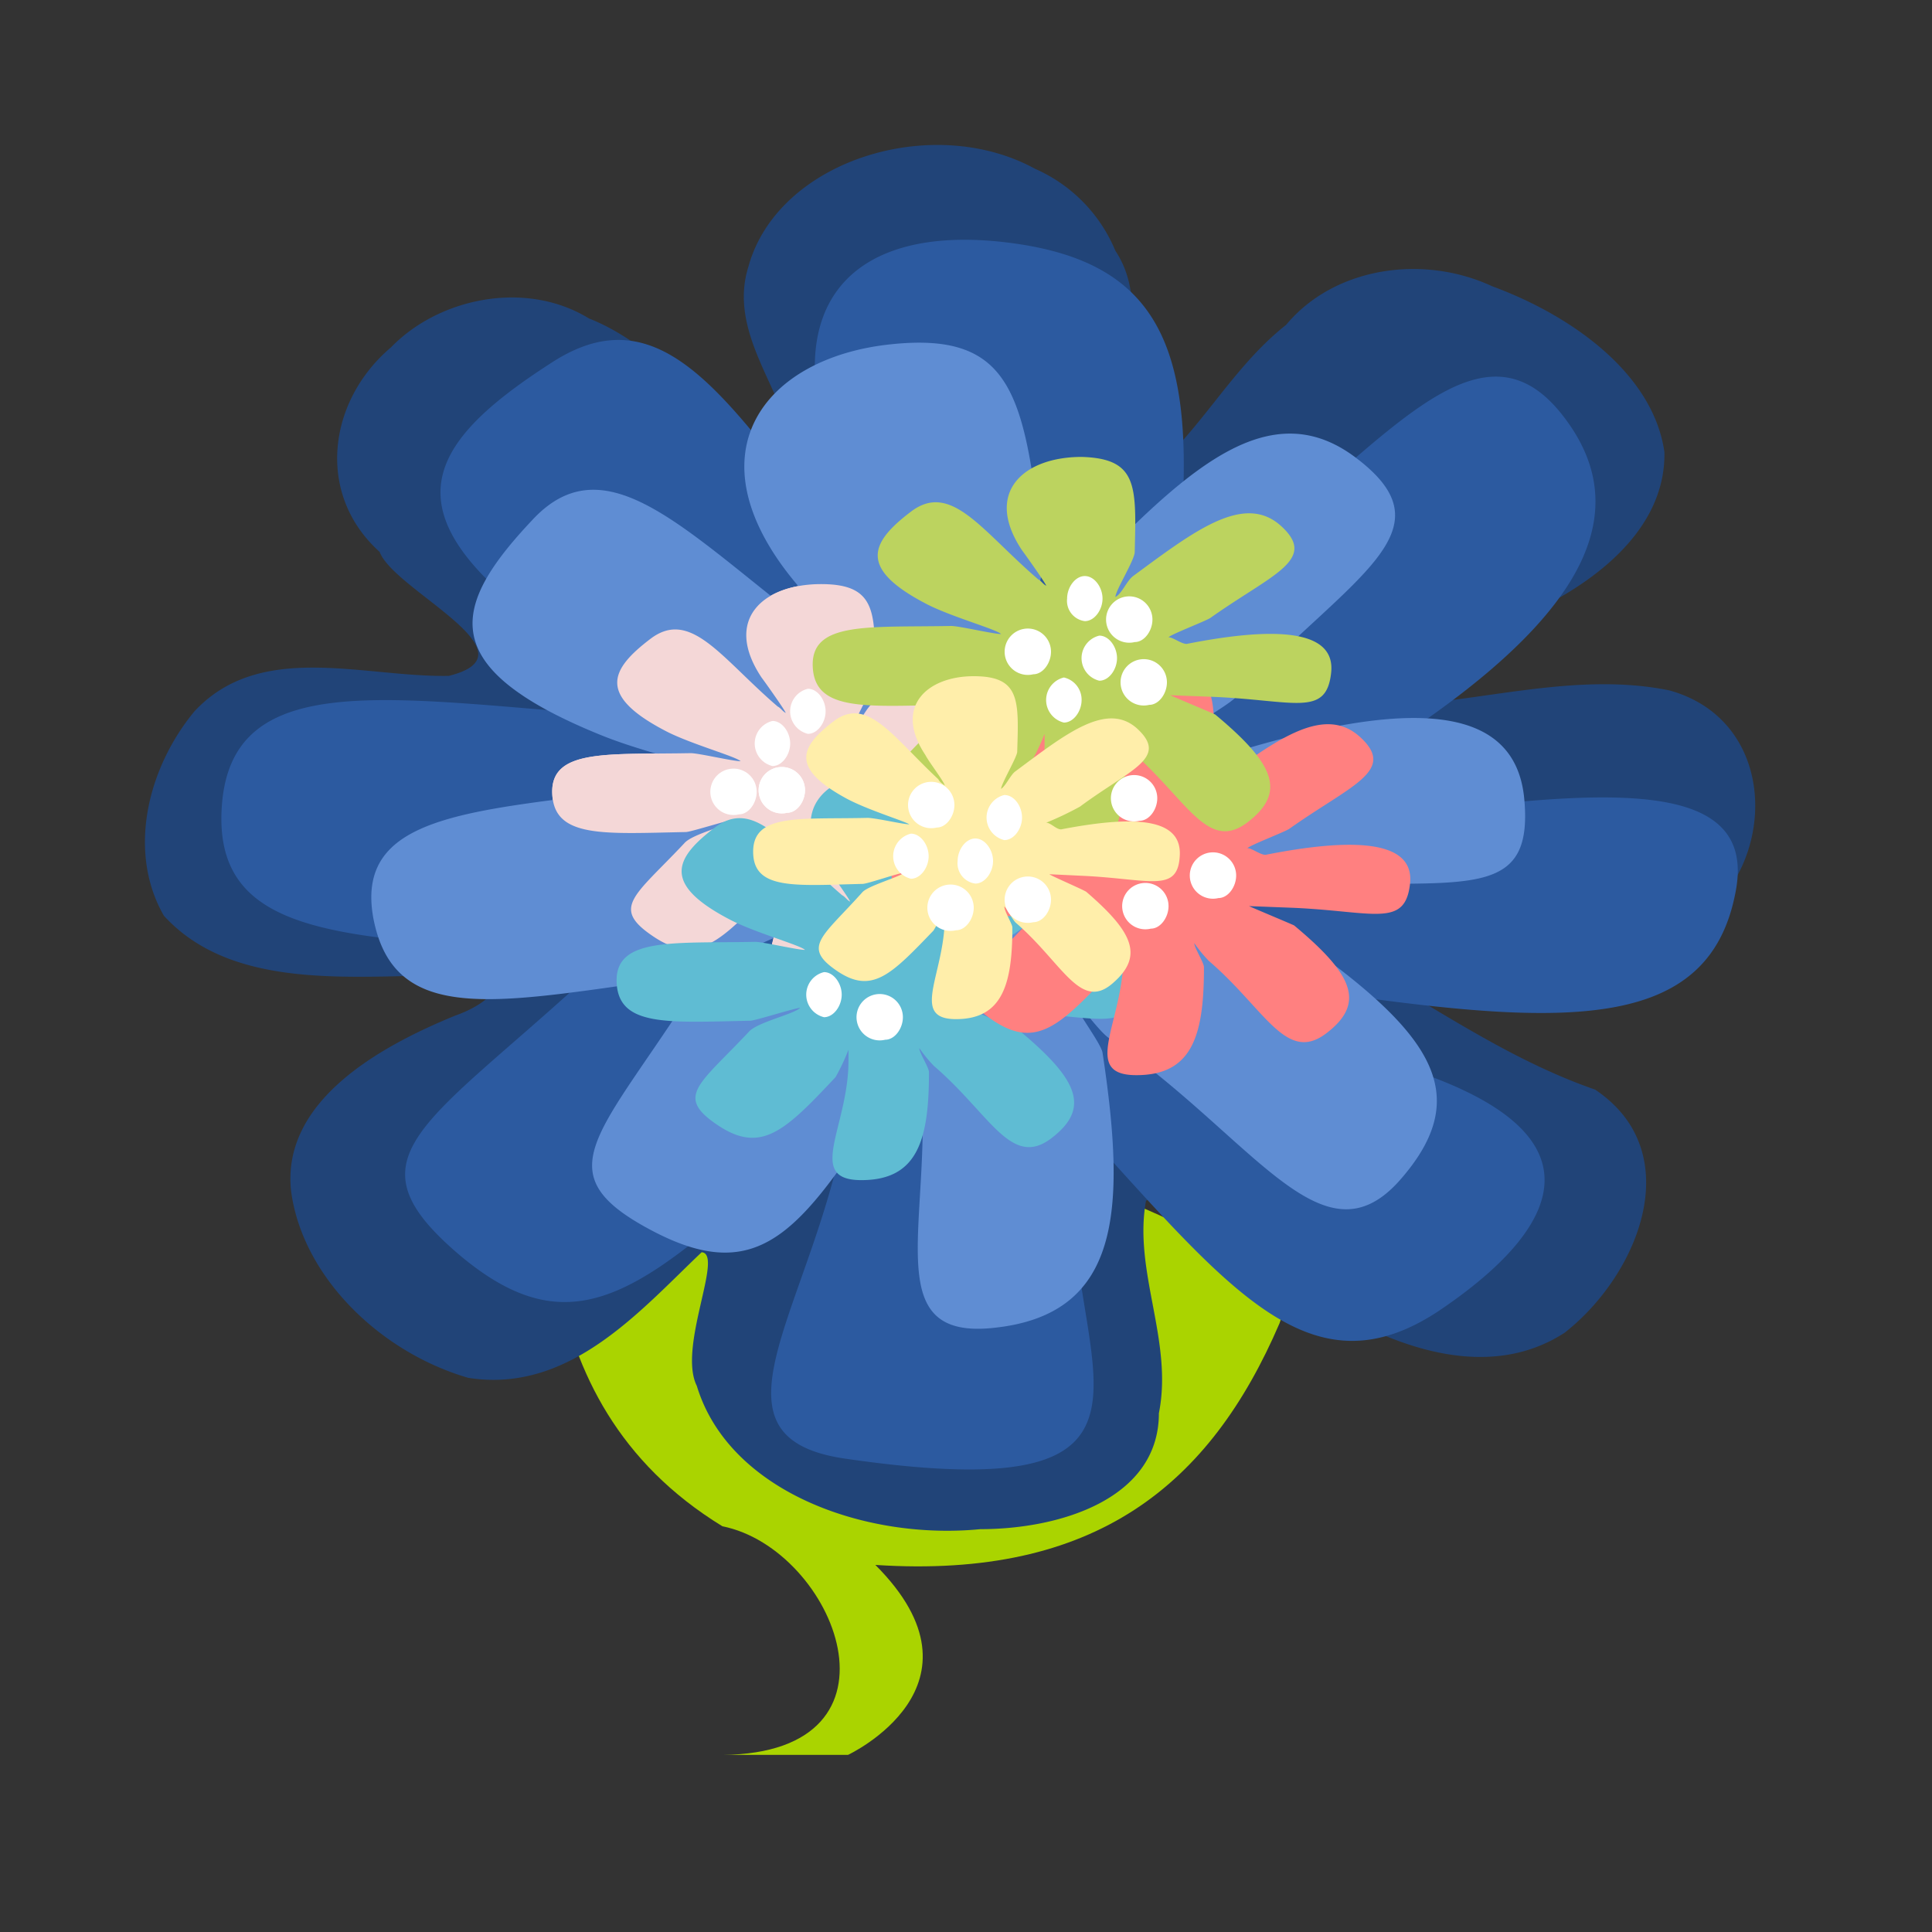
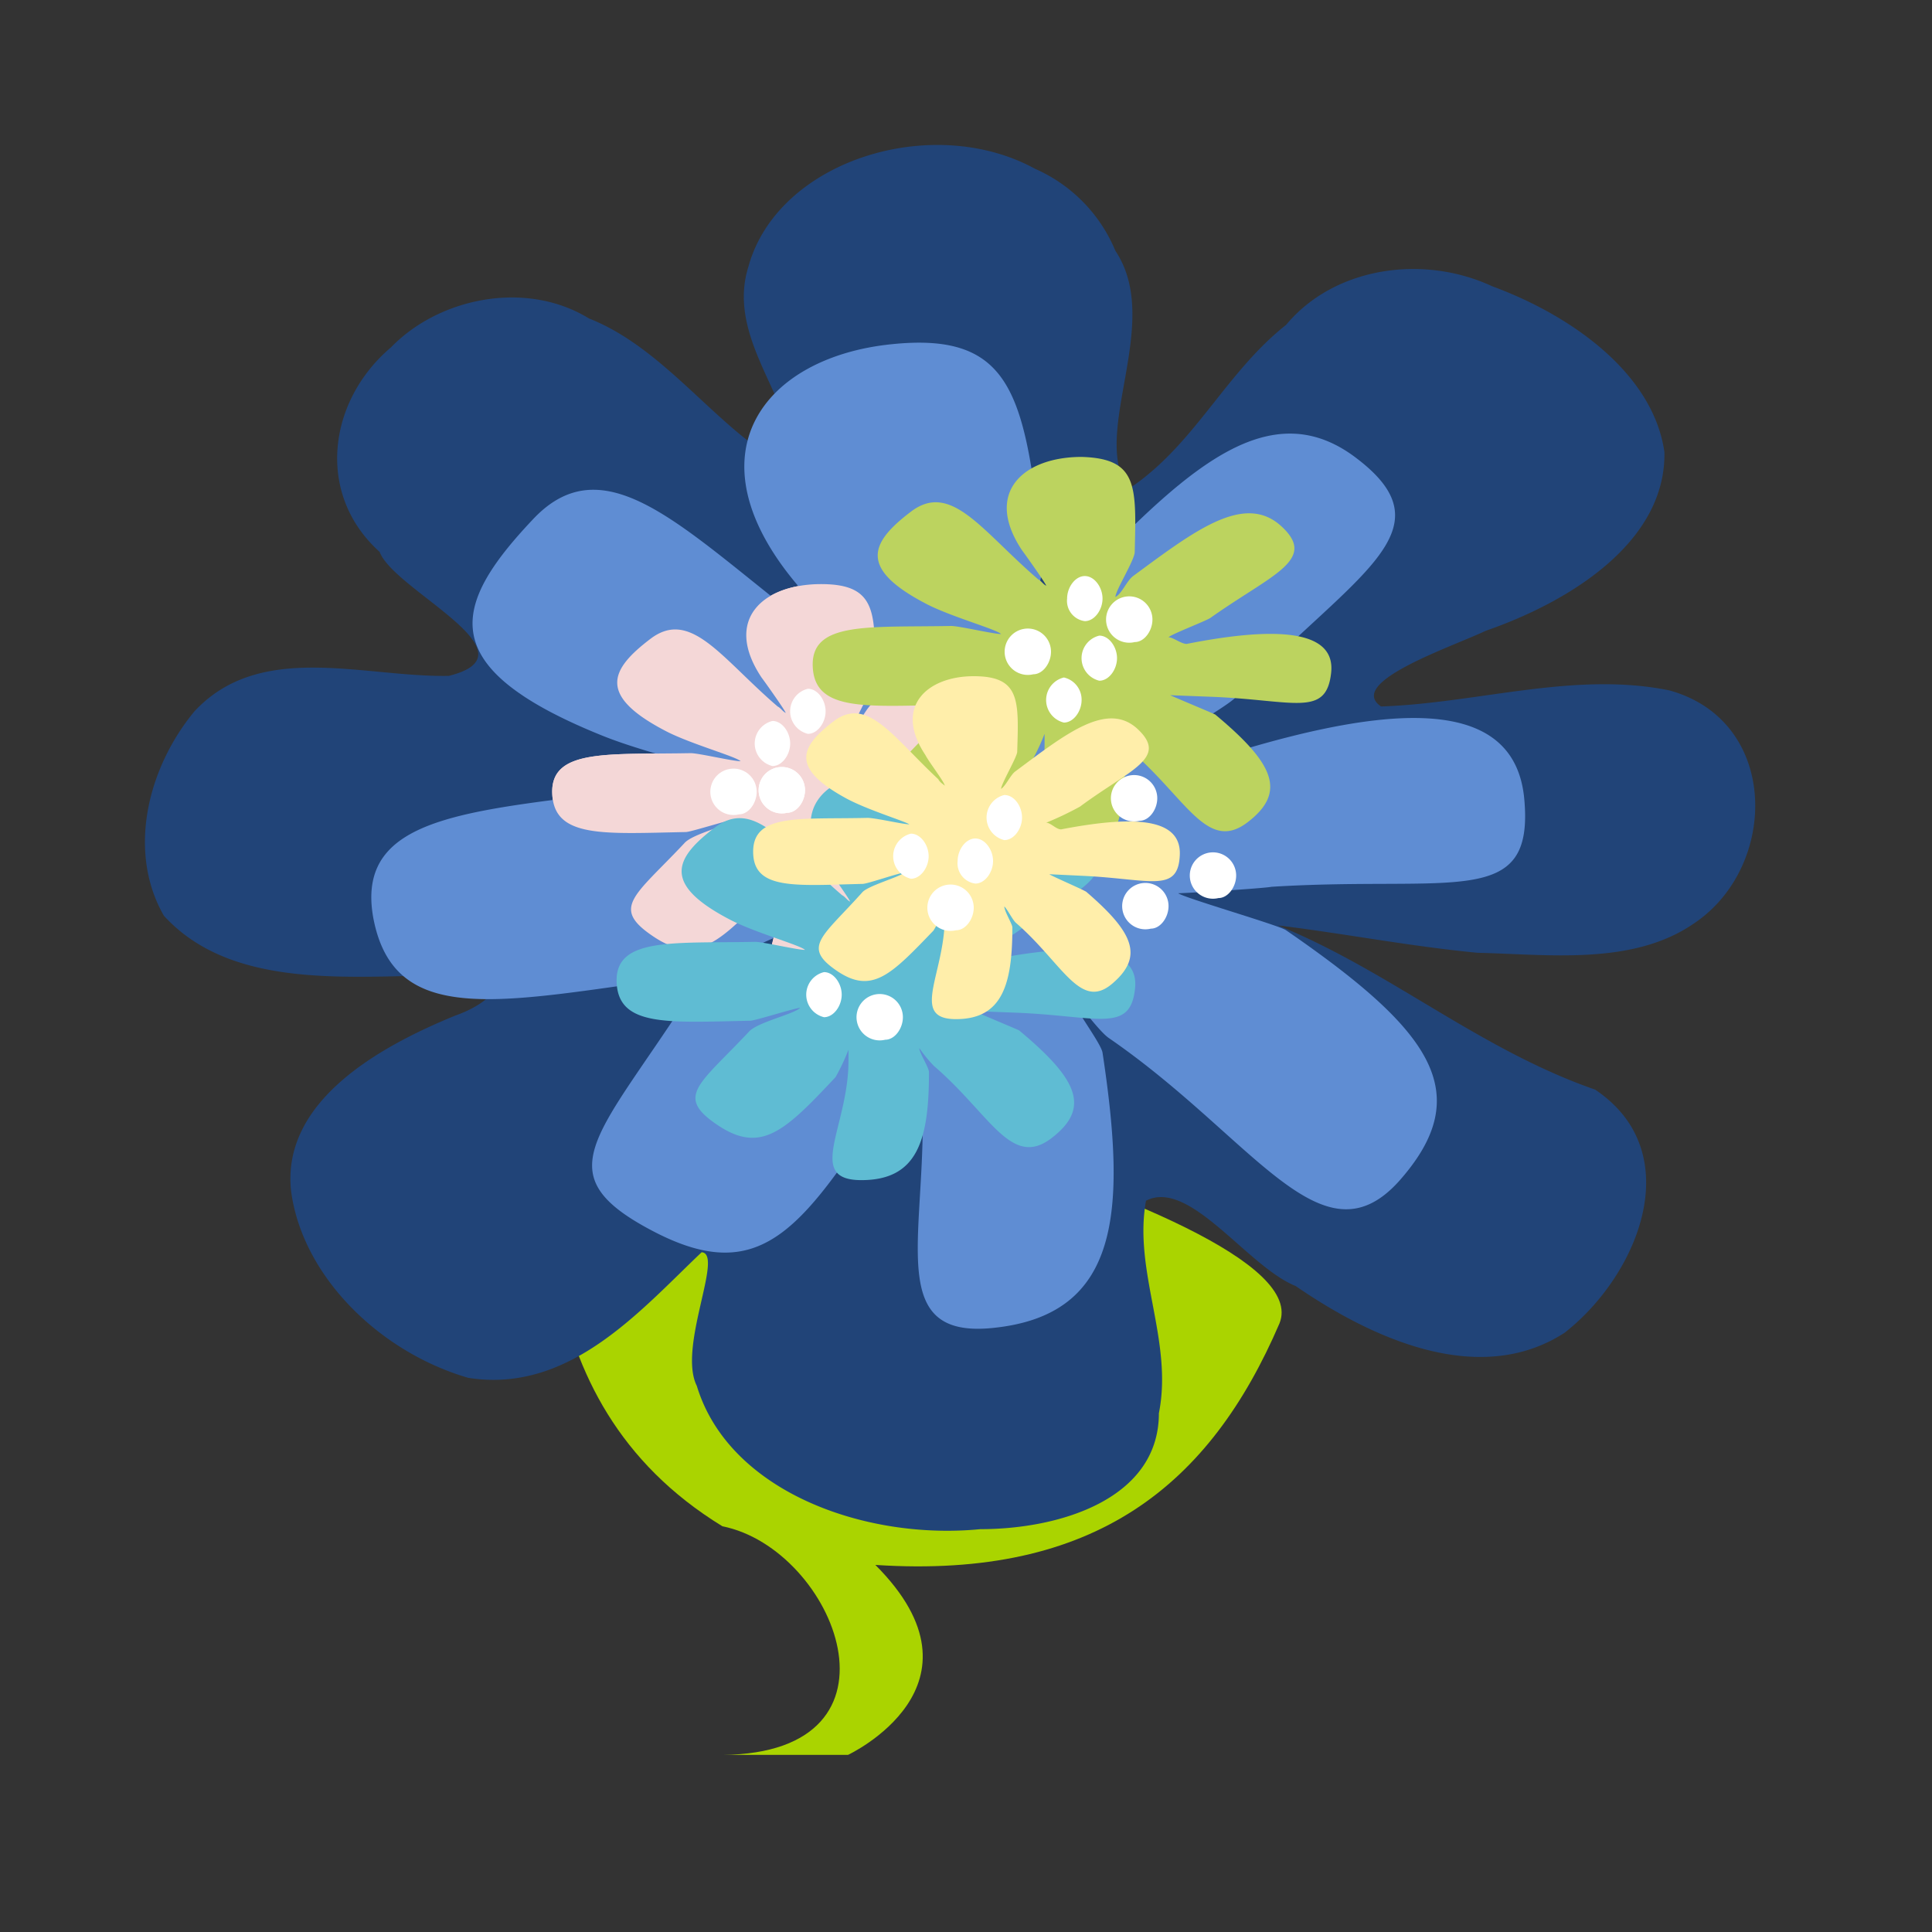
<svg xmlns="http://www.w3.org/2000/svg" id="Layer_1" data-name="Layer 1" width="120" height="120" viewBox="0 0 120 120">
  <rect x="0" y="0" width="120" height="120" fill="#333333" stroke="none" />
  <title>-decoration_flower</title>
  <path d="M34.07,64.1c0,8.2-2.1,22.8,10.8,30.7,7,1.4,12.1,14.1,0,14.2h7.8s9.2-4.3,1.7-11.8c13.7.9,20.8-5,25.1-15C82.47,74.8,34.07,64.1,34.07,64.1Z" fill="#aad400" />
  <path d="M69.28,15.58c3,4.5-1.6,11.3.8,14.8,4.1-2.7,6-7.2,9.8-10.2,3-3.6,8.5-4.4,12.8-2.4,4.9,1.8,10,5.4,10.7,10.3.1,5.6-5.9,9.3-11.1,11.1-2.1,1-8.7,3.2-6.5,4.7,6-.2,12-2.2,17.9-1,6.9,1.9,6.8,11,1.5,14.5-3.8,2.6-9,1.9-13.4,1.8-4.2-.4-8.3-1.2-12.4-1.7,6.9,2.8,12.5,7.7,19.7,10.2,5.8,3.9,2.7,11.5-1.9,15.1-5.4,3.5-12.2.2-16.7-2.9-3-1.2-6.6-6.7-9.3-5.3-.8,4.4,1.7,8.7.8,13.2,0,5.3-6.1,7.2-11.1,7.2-7.1.7-15.6-2.3-17.6-8.9-1.2-2.4,1.7-8.2.3-8.3-3.8,3.6-8.2,8.8-14.5,7.8-5.5-1.6-10.3-6.3-11-11.6-.6-5.5,5.3-8.9,10.2-10.9,3.1-1.1,3.7-3.2-.3-2.5-6,0-13.5,1-17.8-3.7-2.3-4-1-9.2,1.9-12.7,4.1-4.4,10.5-2.1,15.8-2.2,5.6-1.4-3.4-5.3-4.3-7.7-4-3.6-3.2-9.4.7-12.7,3-3.1,8.4-4.2,12.3-1.8,5.1,2,8.5,7.7,12.9,9.4-.1-4.3-4.4-8.1-3-12.6,1.8-6.6,11.4-9.6,17.8-6.1a9.57,9.57,0,0,1,5,5.1Z" fill="#214478" />
-   <path d="M62,15c-10.1-1-14.5,5-9,16.6.7,1.4,3.4,6.6,3.3,7.1a17.41,17.41,0,0,0-1.2-1.4c-8.7-10-12.9-19.9-20.8-14.8-8.1,5.2-10.6,9.6.7,17.3,4,2.8,11.8,6.1,12.7,6.9-1.3-.1-7.2-2.1-8.7-2.2-14.3-1-24.4-3.2-25.2,5.3-.8,8.8,8.1,8.4,22.5,9.4,1,.1,8.2-1.7,9.1-1.7-1.4,1-7.8,2.1-9.4,3.6-9.9,9-14.5,10.9-7.4,16.9,7.3,6.1,11.7,1.9,21.6-7.1,1.1-1,2-3.9,2.9-4.8-.1.6-.2,1.3-.3,2-1.6,12.4-10,21.1-.3,22.5,23.4,3.4,12.8-6.6,14.3-19,.1-.8-1.2-3.9-1.1-4.6.5.6,1.4,2.9,2,3.6,8.9,9.8,13.9,16,21.7,10.8,8-5.4,11.3-12-5.8-16.1a69.48,69.48,0,0,1-7.4-4.5c.6.1,6.6.9,7.3,1,14.2,2,22.7,2.1,24.3-6.4,1.7-8.7-12.7-5.6-27.3-4-1,.1-2.3-1.5-3.2-1.6.7-.4,7-2.3,7.8-2.8,11.6-7.3,17.5-14.4,11.8-21.4-5.9-7.2-12.8,4.9-24.5,12.2-1.2.7-2.5,3.1-3.5,3.8.2-1.1,4.2-6.7,4.4-8C74.38,21.18,71.78,16,62,15Zm-1.1,38.1Z" fill="#2c5aa0" />
  <path d="M51,36.28c-3.6,0-6.1,2.2-3.7,5.8.3.4,1.5,2.1,1.5,2.2-.2-.1-.3-.3-.5-.4-3.5-3-5.4-6.1-7.9-4.2s-3.3,3.5.9,5.7c1.5.8,4.4,1.6,4.7,1.9-.5,0-2.6-.5-3.1-.5-5.1.1-8.7-.3-8.6,2.5s3.2,2.5,8.3,2.4c.3,0,2.8-.8,3.1-.8-.4.4-2.7.9-3.2,1.5-3.1,3.3-4.6,4-1.9,5.8s4.2.3,7.3-3a13,13,0,0,0,.8-1.7v.7c0,4.1-2.7,7.4.8,7.4s4.2-2.5,4.2-6.7c0-.3-.6-1.2-.6-1.5a8.71,8.71,0,0,0,.9,1.1c3.5,3,4.8,6.4,7.3,4.5s1.6-3.7-2-6.7c-.2-.1-2.6-1.1-2.8-1.2l2.6.1c5.1.2,7.1,1.3,7.4-1.5s-3.8-2.8-8.9-1.8c-.3.1-.9-.4-1.2-.4.2-.2,2.3-1,2.6-1.2,3.8-2.7,6.7-3.6,4.4-5.7s-5.4.3-9.2,3.1c-.4.3-.7,1.1-1.1,1.3,0-.4,1.2-2.3,1.2-2.8.1-4.1.2-5.9-3.3-5.9ZM51,49Z" fill="#f4d7d7" />
  <path d="M55.38,21.38c-7.9.8-12.7,6.8-5.9,14.9.8,1,4,4.6,4.1,5a14.63,14.63,0,0,0-1.3-.9C43.38,34,38,27,33.08,32.28c-5.1,5.4-6.1,9.2,4.3,13.4,3.7,1.5,10.4,2.8,11.2,3.4-1,.1-6-.5-7.2-.3-11.2,1.6-19.4,1.4-18.2,8.2,1.3,7,8.1,5.2,19.3,3.7.8-.1,5.9-2.7,6.6-2.8-.8,1-5.5,2.9-6.5,4.3-5.6,8.6-8.7,10.8-2,14.3,6.9,3.6,9.4-.4,15-9,.6-1,.7-3.4,1.2-4.2.1.5.1,1,.2,1.6,1.5,9.9-3,18.4,4.7,17.6,7.9-.8,8.3-7.2,6.8-17.1-.1-.6-1.8-2.8-1.9-3.4.5.4,1.7,2.1,2.3,2.5,9,6.2,13.2,14.2,18,8.9,4.9-5.5,2-9.4-7-15.6-.4-.3-6.3-2-6.7-2.3.5,0,5.3-.3,5.8-.4,11.3-.7,16.3,1.4,15.7-5.4-.6-7-9.5-5.8-20.4-2.2-.7.2-2.1-.8-2.8-.7.5-.5,4.8-2.9,5.3-3.5,7.3-7.6,13.4-10.3,7.5-14.8-6.1-4.7-11.9,2.1-19.3,9.7-.8.8-1.2,2.8-1.8,3.5-.1-.9,1.8-5.9,1.6-7-1.1-9.9-1.7-14.1-9.4-13.3Zm4.9,30.4Z" fill="#5f8dd3" />
  <path d="M51,36.28c-3.6,0-6.1,2.2-3.7,5.8.3.4,1.5,2.1,1.5,2.2-.2-.1-.3-.3-.5-.4-3.5-3-5.4-6.1-7.9-4.2s-3.3,3.5.9,5.7c1.5.8,4.4,1.6,4.7,1.9-.5,0-2.6-.5-3.1-.5-5.1.1-8.7-.3-8.6,2.5s3.2,2.5,8.3,2.4c.3,0,2.8-.8,3.1-.8-.4.4-2.7.9-3.2,1.5-3.1,3.3-4.6,4-1.9,5.8s4.2.3,7.3-3a13,13,0,0,0,.8-1.7v.7c0,4.1-2.7,7.4.8,7.4s4.2-2.5,4.2-6.7c0-.3-.6-1.2-.6-1.5a8.71,8.71,0,0,0,.9,1.1c3.5,3,4.8,6.4,7.3,4.5s1.6-3.7-2-6.7c-.2-.1-2.6-1.1-2.8-1.2l2.6.1c5.1.2,7.1,1.3,7.4-1.5s-3.8-2.8-8.9-1.8c-.3.1-.9-.4-1.2-.4.2-.2,2.3-1,2.6-1.2,3.8-2.7,6.7-3.6,4.4-5.7s-5.4.3-9.2,3.1c-.4.3-.7,1.1-1.1,1.3,0-.4,1.2-2.3,1.2-2.8.1-4.1.2-5.9-3.3-5.9ZM51,49Z" fill="#f4d7d7" />
  <path d="M55,48c-3.6,0-6.1,2.2-3.7,5.8.3.4,1.5,2.1,1.5,2.2-.2-.1-.3-.3-.5-.4-3.5-3-5.4-6.1-7.9-4.2s-3.3,3.5.9,5.7c1.5.8,4.4,1.6,4.7,1.9-.5,0-2.6-.5-3.1-.5-5.1.1-8.7-.3-8.6,2.5s3.2,2.5,8.3,2.4c.3,0,2.8-.8,3.1-.8-.4.4-2.7.9-3.2,1.5-3.1,3.3-4.6,4-1.9,5.8s4.2.3,7.3-3a13,13,0,0,0,.8-1.7v.7c0,4.1-2.7,7.4.8,7.4s4.2-2.5,4.2-6.7c0-.3-.6-1.2-.6-1.5a8.71,8.71,0,0,0,.9,1.1c3.5,3,4.8,6.4,7.3,4.5s1.6-3.7-2-6.7c-.2-.1-2.6-1.1-2.8-1.2l2.6.1c5.1.2,7.1,1.3,7.4-1.5s-3.8-2.8-8.9-1.8c-.3.1-.9-.4-1.2-.4.2-.2,2.3-1,2.6-1.2,3.8-2.7,6.7-3.6,4.4-5.7s-5.4.3-9.2,3.1c-.4.3-.7,1.1-1.1,1.3,0-.4,1.2-2.3,1.2-2.8.1-4.2.2-5.9-3.3-5.9Zm0,12.6Z" fill="#5fbcd3" />
-   <path d="M72.08,41.48c-3.6,0-6.1,2.2-3.7,5.8.3.4,1.5,2.1,1.5,2.2-.2-.1-.3-.3-.5-.4-3.5-3-5.4-6.1-7.9-4.2s-3.3,3.5.9,5.7c1.5.8,4.4,1.6,4.7,1.9-.5,0-2.6-.5-3.1-.5-5.1.1-8.7-.3-8.6,2.5s3.2,2.5,8.3,2.4c.3,0,2.8-.8,3.1-.8-.4.4-2.7.9-3.2,1.5-3.1,3.3-4.6,4-1.9,5.8s4.2.3,7.3-3a13,13,0,0,0,.8-1.7v.7c0,4.1-2.7,7.4.8,7.4s4.2-2.5,4.2-6.7c0-.3-.6-1.2-.6-1.5a8.71,8.71,0,0,0,.9,1.1c3.5,3,4.8,6.4,7.3,4.5s1.6-3.7-2-6.7c-.2-.1-2.6-1.1-2.8-1.2l2.6.1c5.1.2,7.1,1.3,7.4-1.5s-3.8-2.8-8.9-1.8c-.3.1-.9-.4-1.2-.4.2-.2,2.3-1,2.6-1.2,3.8-2.7,6.7-3.6,4.4-5.7s-5.4.3-9.2,3.1c-.4.3-.7,1.1-1.1,1.3,0-.4,1.2-2.3,1.2-2.8.1-4.2.2-5.9-3.3-5.9Zm0,12.6Z" fill="#ff8080" />
  <path d="M67.18,28.38c-3.6,0-6.1,2.2-3.7,5.8.3.4,1.5,2.1,1.5,2.2-.2-.1-.3-.3-.5-.4-3.5-3-5.4-6.1-7.9-4.2s-3.3,3.5.9,5.7c1.5.8,4.4,1.6,4.7,1.9-.5,0-2.6-.5-3.1-.5-5.1.1-8.7-.3-8.6,2.5s3.2,2.5,8.3,2.4c.3,0,2.8-.8,3.1-.8-.4.4-2.7.9-3.2,1.5-3.1,3.3-4.6,4-1.9,5.8s4.2.3,7.3-3a13,13,0,0,0,.8-1.7v.7c0,4.1-2.7,7.4.8,7.4s4.2-2.5,4.2-6.7c0-.3-.6-1.2-.6-1.5a8.7,8.7,0,0,0,.9,1.1c3.5,3,4.8,6.4,7.3,4.5s1.6-3.7-2-6.7c-.2-.1-2.6-1.1-2.8-1.2l2.6.1c5.1.2,7.1,1.3,7.4-1.5s-3.8-2.8-8.9-1.8c-.3.1-.9-.4-1.2-.4.2-.2,2.3-1,2.6-1.2,3.8-2.7,6.7-3.6,4.4-5.7s-5.4.3-9.2,3.1c-.4.3-.7,1.1-1.1,1.3,0-.4,1.2-2.3,1.2-2.8.1-4.1.2-5.8-3.3-5.9Zm0,12.7Z" fill="#bcd35f" />
  <path d="M60.48,42c-2.9,0-5,1.9-3,4.9.2.4,1.2,1.7,1.2,1.9-.1-.1-.3-.2-.4-.4-2.8-2.6-4.4-5.2-6.5-3.6s-2.7,2.9.8,4.8c1.3.7,3.6,1.4,3.9,1.6-.4,0-2.1-.4-2.6-.4-4.2.1-7.1-.3-7.1,2.1s2.6,2.1,6.8,2c.3,0,2.3-.7,2.6-.7-.4.3-2.2.8-2.6,1.2-2.5,2.8-3.8,3.4-1.6,4.9s3.4.2,6-2.5a9.14,9.14,0,0,0,.7-1.4V57c0,3.5-2.2,6.3.7,6.3s3.5-2.2,3.5-5.7c0-.2-.5-1-.5-1.3.2.2.5.8.7,1,2.9,2.5,4,5.5,6,3.8s1.3-3.2-1.6-5.7c-.1-.1-2.2-1-2.3-1.1l2.1.1c4.2.2,5.9,1.1,6-1.3s-3.1-2.4-7.3-1.6c-.3.1-.7-.4-1-.4a20,20,0,0,0,2.1-1c3.1-2.3,5.5-3,3.6-4.8s-4.5.3-7.6,2.6c-.3.2-.6.9-.9,1.1,0-.3,1-2,1-2.3.1-3.2.2-4.7-2.7-4.7Zm0,10.7Z" fill="#fea" />
  <path d="M61.68,53.48c0,.7-.5,1.4-1.1,1.4a1.27,1.27,0,0,1-1.1-1.4c0-.7.5-1.4,1.1-1.4S61.68,52.78,61.68,53.48Z" fill="#fff" />
-   <path d="M59.28,50c0,.7-.5,1.4-1.1,1.4a1.44,1.44,0,1,1,1.1-1.4Z" fill="#fff" />
  <path d="M63.48,50.78c0,.7-.5,1.4-1.1,1.4a1.44,1.44,0,0,1,0-2.8C63,49.38,63.48,50.08,63.48,50.78Z" fill="#fff" />
  <path d="M60.48,56.38c0,.7-.5,1.4-1.1,1.4a1.44,1.44,0,1,1,1.1-1.4Z" fill="#fff" />
  <path d="M57.68,53.18c0,.7-.5,1.4-1.1,1.4a1.44,1.44,0,0,1,0-2.8C57.18,51.78,57.68,52.48,57.68,53.18Z" fill="#fff" />
-   <path d="M65.28,55.88c0,.7-.5,1.4-1.1,1.4a1.44,1.44,0,1,1,1.1-1.4Z" fill="#fff" />
  <path d="M76.78,54.38c0,.7-.5,1.4-1.1,1.4a1.44,1.44,0,1,1,1.1-1.4Z" fill="#fff" />
-   <path d="M72.48,42.38c0,.7-.5,1.4-1.1,1.4a1.44,1.44,0,1,1,1.1-1.4Z" fill="#fff" />
  <path d="M68.48,37.18c0,.7-.5,1.4-1.1,1.4a1.27,1.27,0,0,1-1.1-1.4c0-.7.5-1.4,1.1-1.4S68.48,36.48,68.48,37.18Z" fill="#fff" />
  <path d="M69.38,40.88c0,.7-.5,1.4-1.1,1.4a1.44,1.44,0,0,1,0-2.8C68.88,39.48,69.38,40.18,69.38,40.88Z" fill="#fff" />
  <path d="M65.28,40.48c0,.7-.5,1.4-1.1,1.4a1.44,1.44,0,1,1,1.1-1.4Z" fill="#fff" />
  <path d="M52.28,61.78c0,.7-.5,1.4-1.1,1.4a1.44,1.44,0,0,1,0-2.8C51.78,60.38,52.28,61.08,52.28,61.78Z" fill="#fff" />
  <path d="M56.08,63.18c0,.7-.5,1.4-1.1,1.4a1.44,1.44,0,1,1,1.1-1.4Z" fill="#fff" />
  <path d="M71.88,49.58c0,.7-.5,1.4-1.1,1.4a1.44,1.44,0,1,1,1.1-1.4Z" fill="#fff" />
  <path d="M72.58,56.28c0,.7-.5,1.4-1.1,1.4a1.44,1.44,0,1,1,1.1-1.4Z" fill="#fff" />
  <path d="M71.58,38.48c0,.7-.5,1.4-1.1,1.4a1.44,1.44,0,1,1,1.1-1.4Z" fill="#fff" />
  <path d="M50,49.08c0,.7-.5,1.4-1.1,1.4a1.44,1.44,0,1,1,1.1-1.4Z" fill="#fff" />
  <path d="M49.08,46.18c0,.7-.5,1.4-1.1,1.4a1.44,1.44,0,0,1,0-2.8C48.58,44.78,49.08,45.48,49.08,46.18Z" fill="#fff" />
  <path d="M67.18,43.48c0,.7-.5,1.4-1.1,1.4a1.44,1.44,0,0,1,0-2.8A1.41,1.41,0,0,1,67.18,43.48Z" fill="#fff" />
  <path d="M50,49.08c0,.7-.5,1.4-1.1,1.4a1.44,1.44,0,1,1,1.1-1.4Z" fill="#fff" />
  <path d="M51.28,44.18c0,.7-.5,1.4-1.1,1.4a1.44,1.44,0,0,1,0-2.8C50.78,42.78,51.28,43.48,51.28,44.18Z" fill="#fff" />
  <path d="M47,49.18c0,.7-.5,1.4-1.1,1.4a1.44,1.44,0,1,1,1.1-1.4Z" fill="#fff" />
</svg>